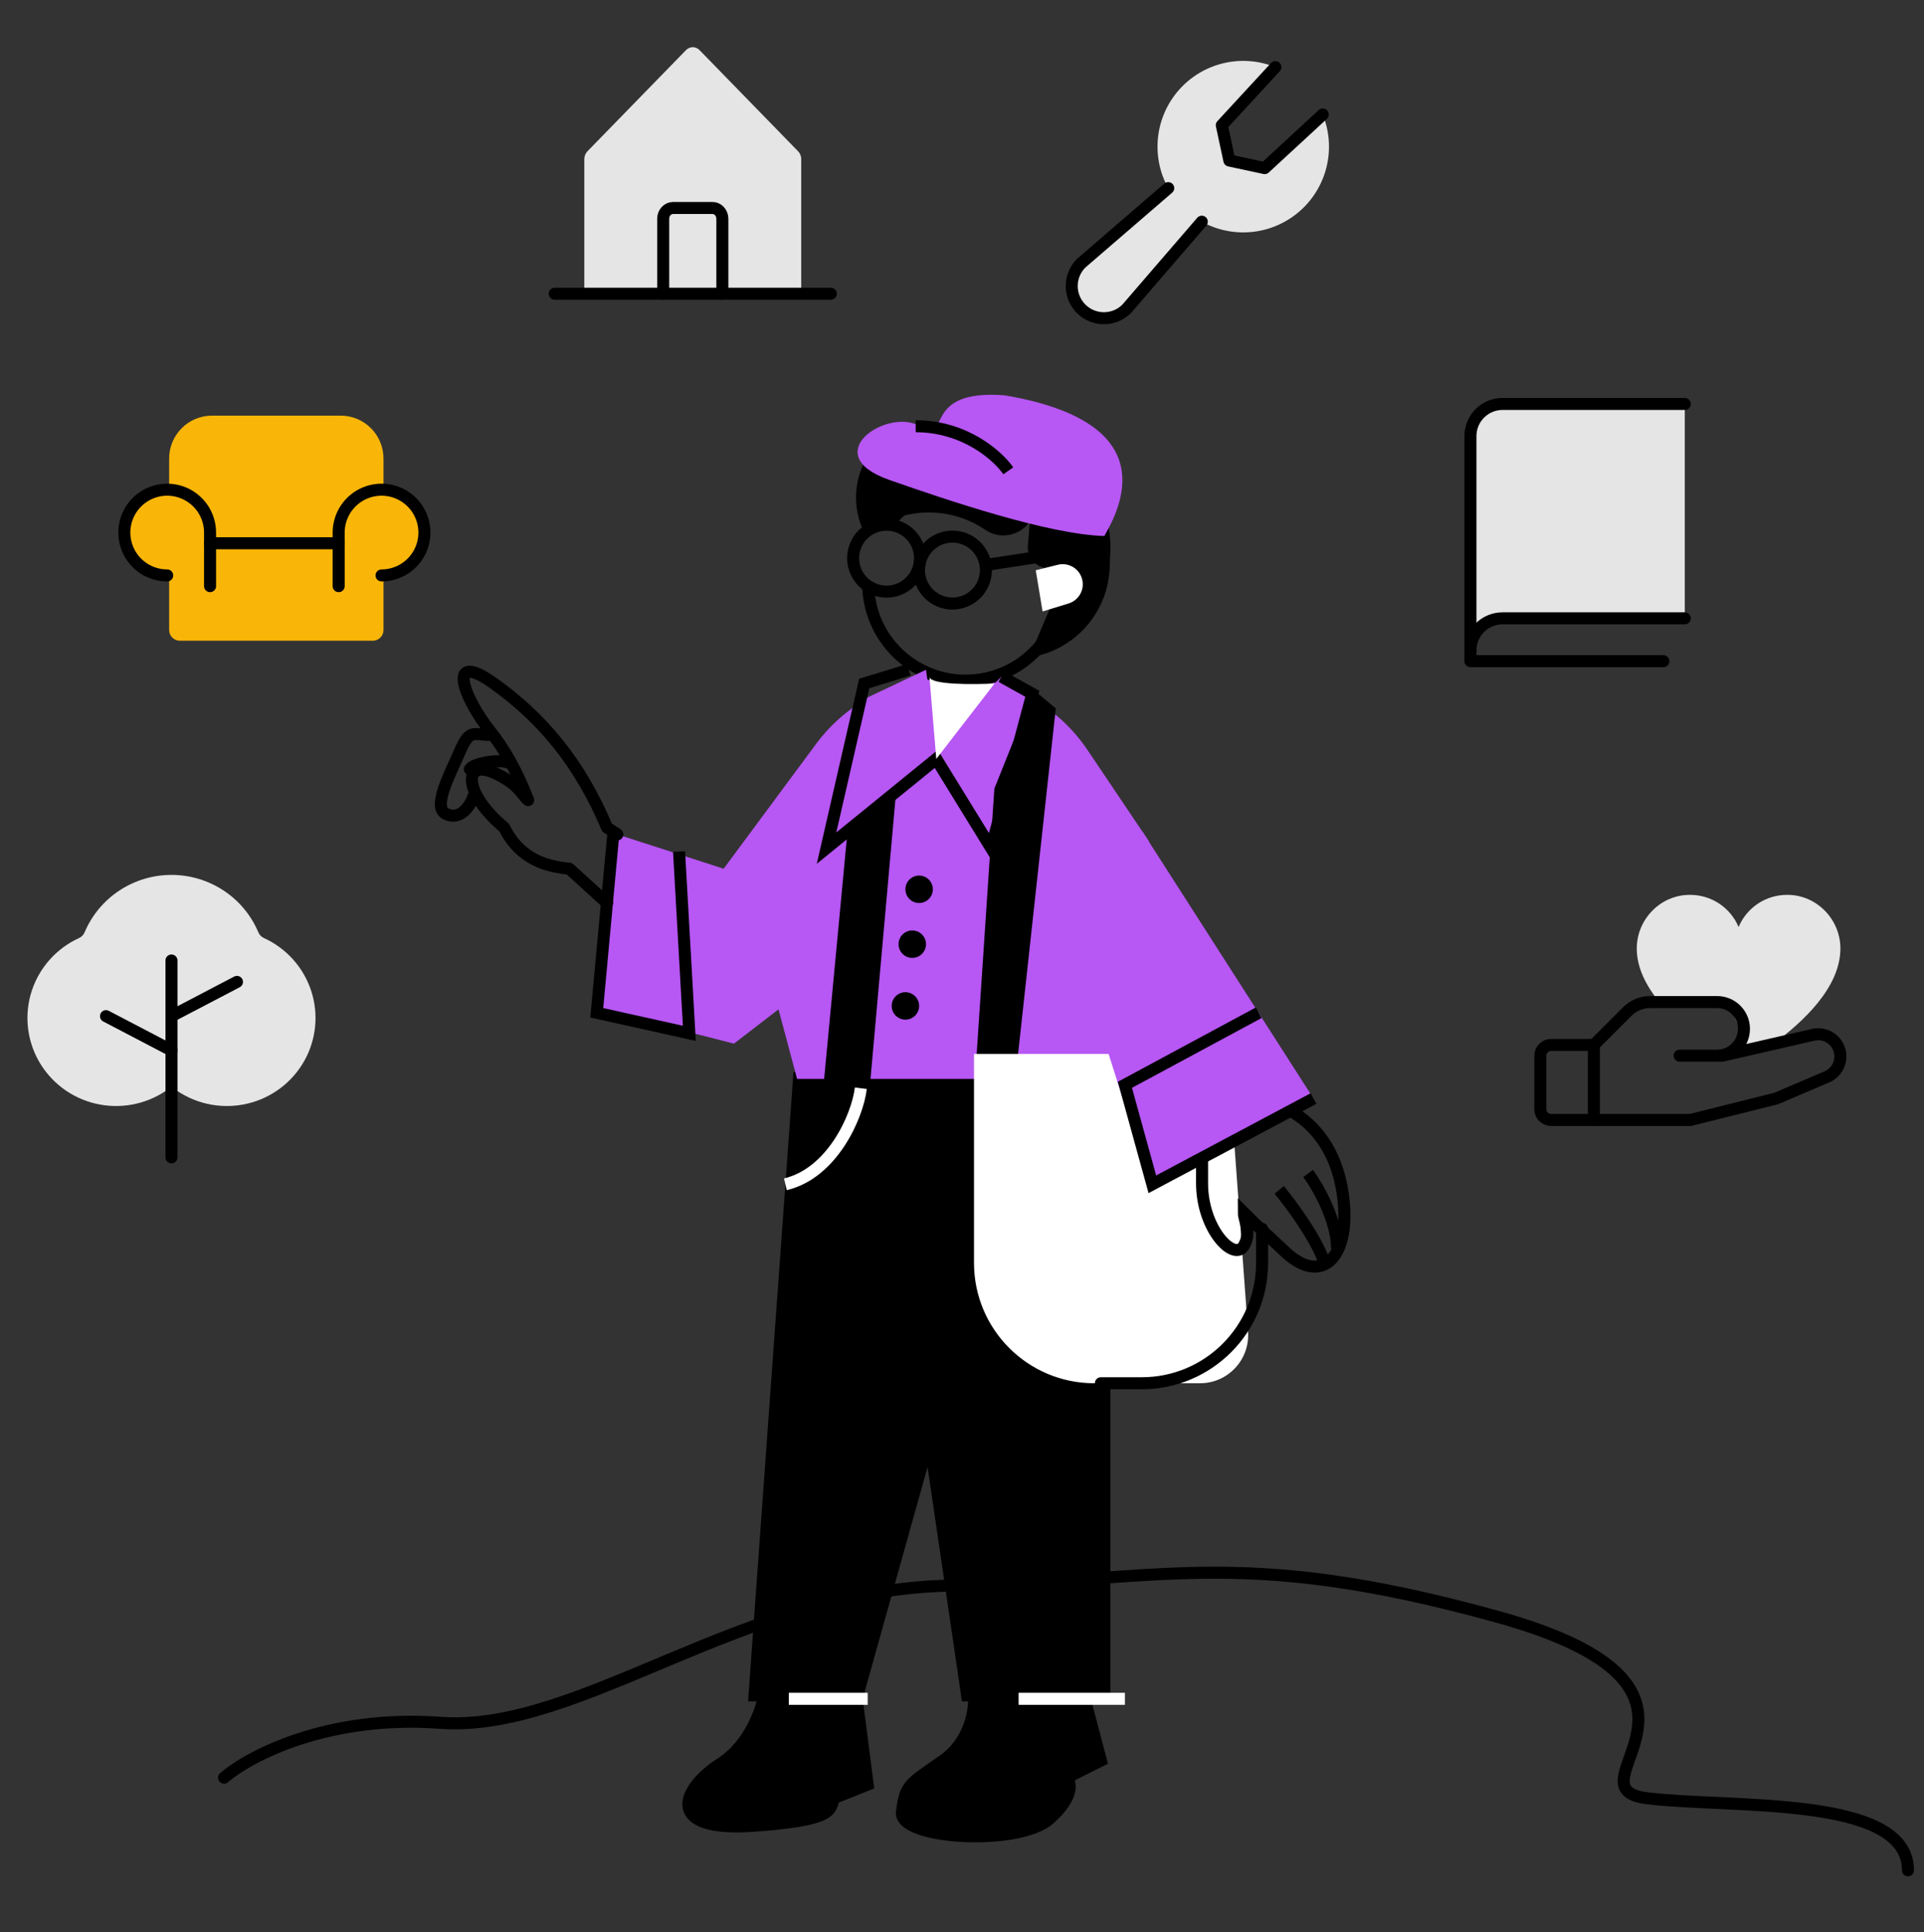
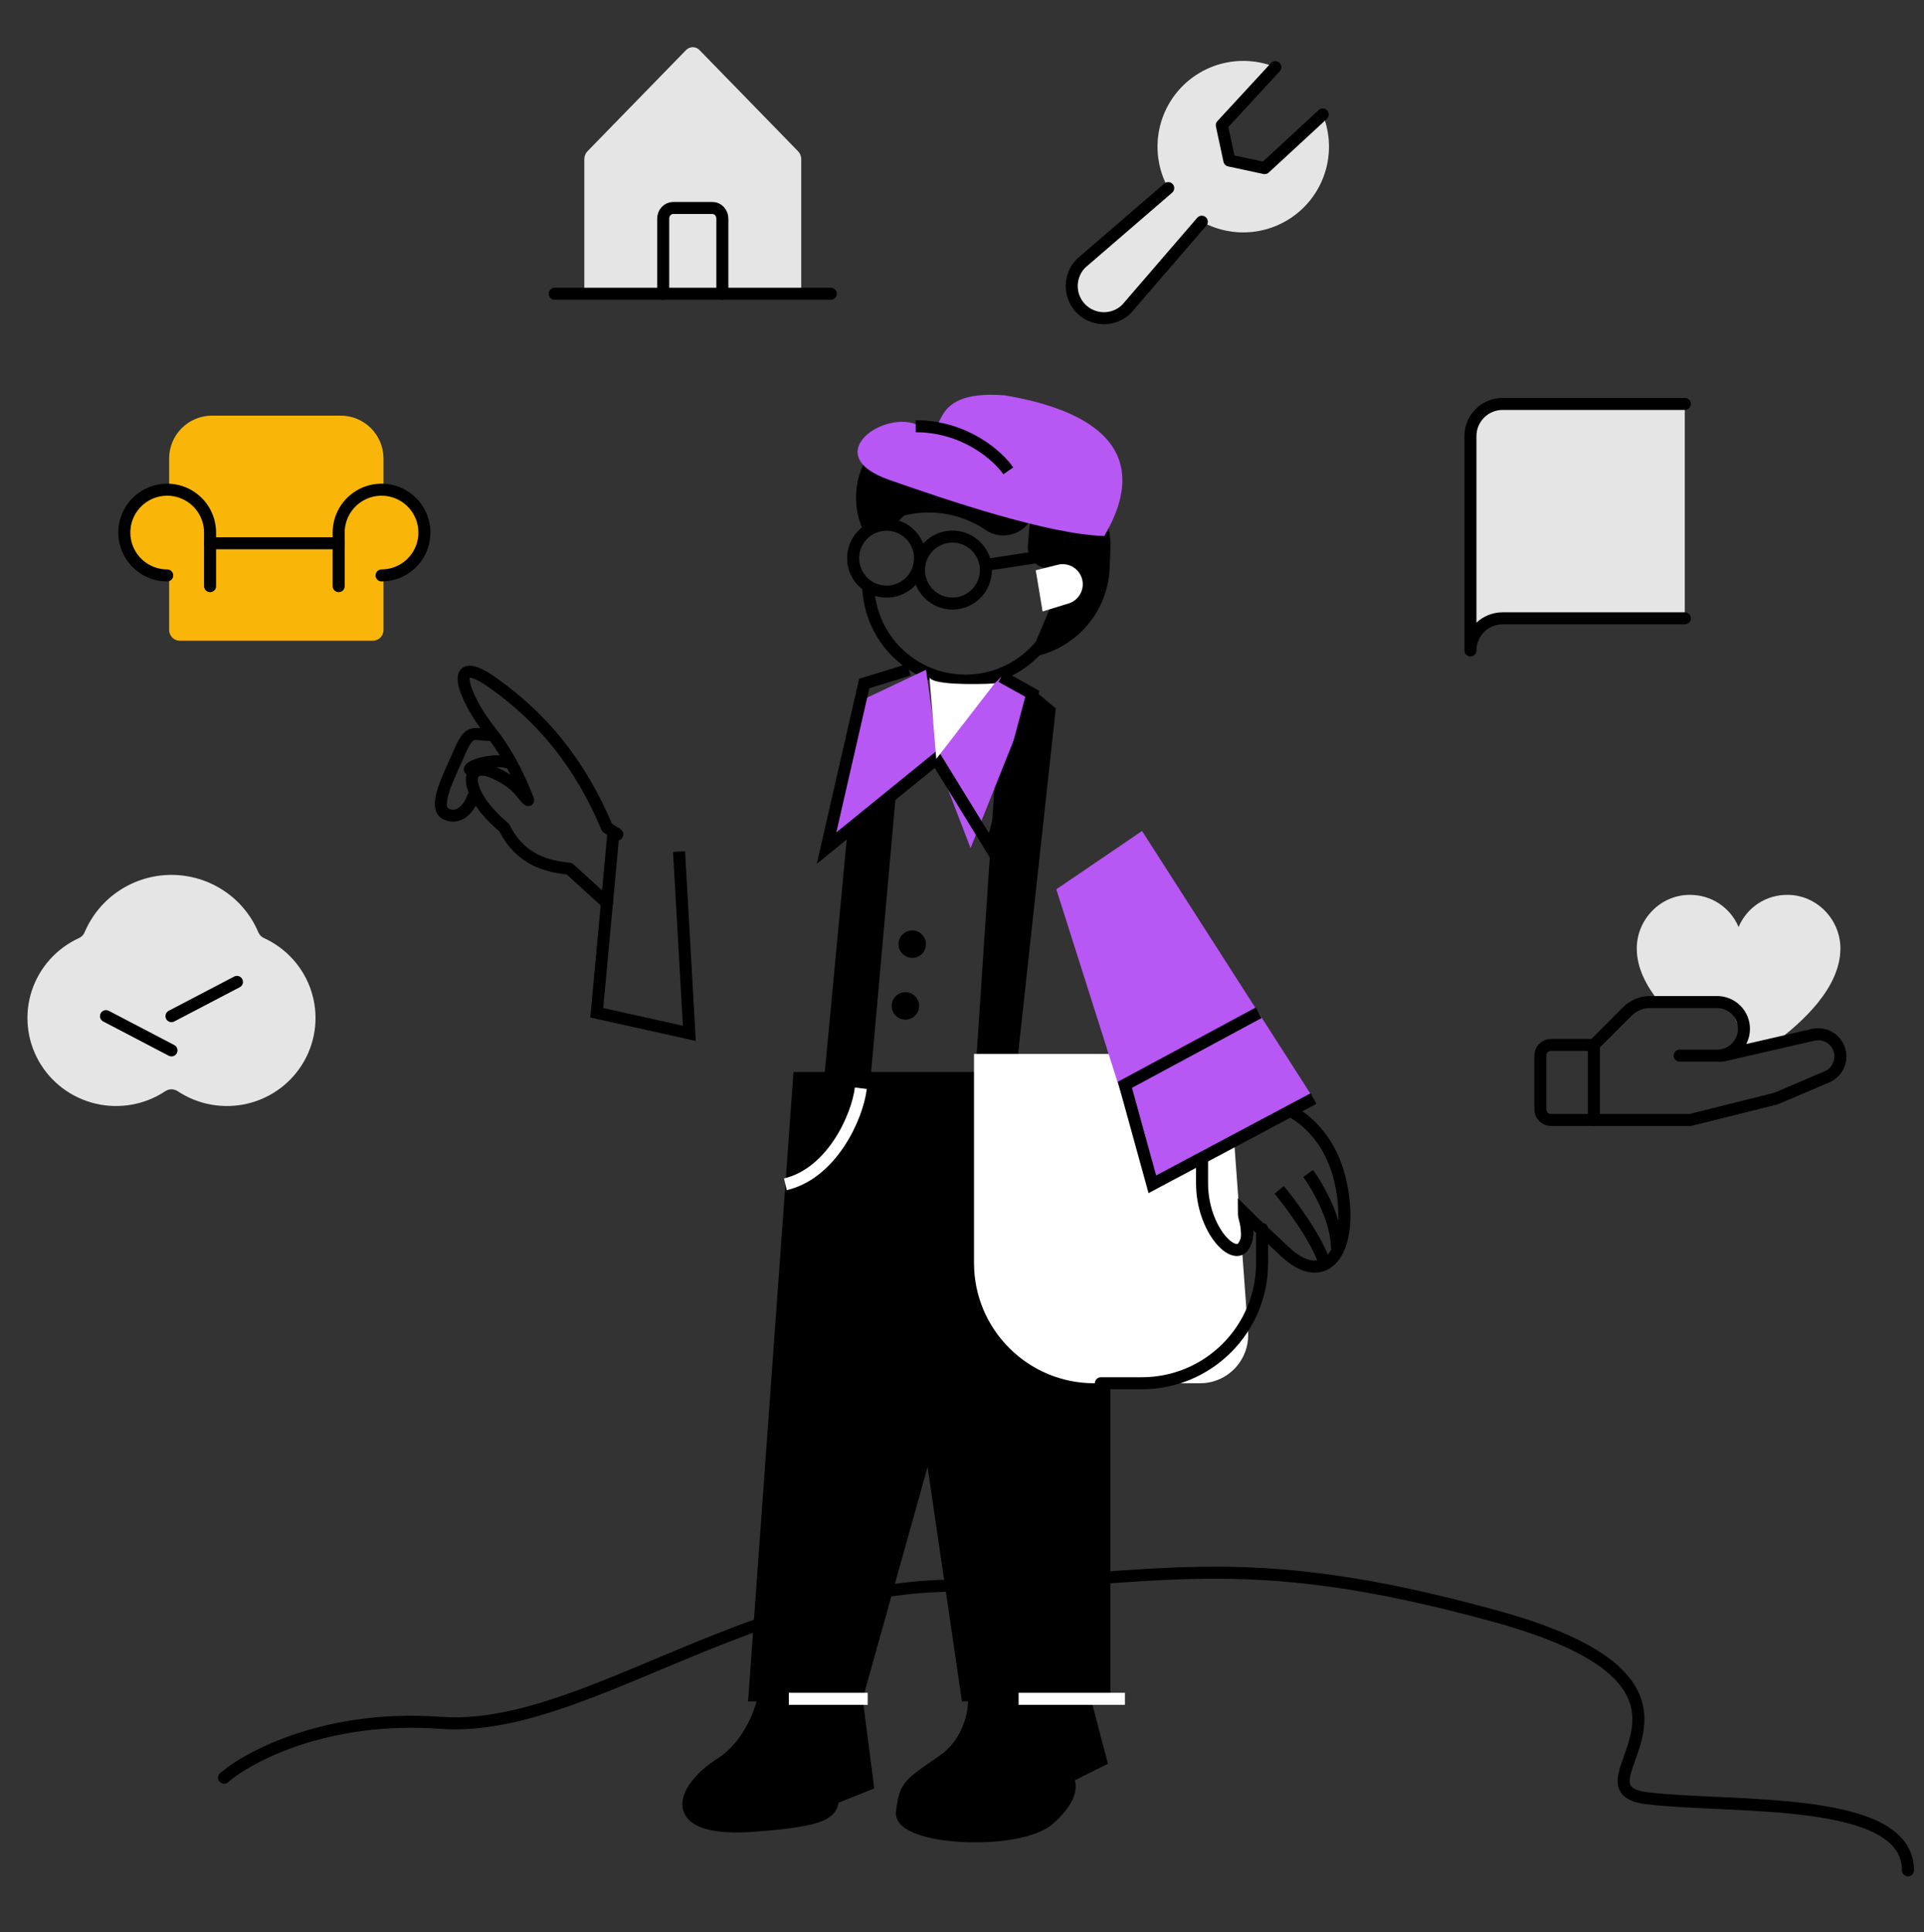
<svg xmlns="http://www.w3.org/2000/svg" width="240" height="241" viewBox="0 0 240 241" fill="none">
  <rect x="0" y="0" width="240" height="241" fill="#333333" stroke="none" />
  <path d="M137.754 211.448V134.443H99.679L94.118 211.448H106.952L115.936 179.363L120.642 211.448H137.754Z" fill="black" stroke="black" stroke-width="1.5" stroke-miterlimit="10" />
-   <path d="M143.316 104.924L135.658 93.545C131.806 87.822 125.359 84.389 118.459 84.389C111.892 84.389 105.713 87.501 101.803 92.778L90.267 108.347L77.005 104.069L74.866 125.887L91.551 130.165L97.112 125.887L99.428 134.561H132.62L140.664 153.694L143.316 104.924Z" fill="#B757F4" />
-   <circle cx="114.652" cy="110.913" r="1.711" fill="black" />
  <circle cx="113.797" cy="117.758" r="1.711" fill="black" />
  <circle cx="112.941" cy="125.459" r="1.711" fill="black" />
  <path d="M77.005 104.068L75.722 103.213C72.298 95.085 67.594 89.523 61.604 85.245C55.615 80.967 57.759 86.956 61.177 91.234C62.804 93.271 64.459 96.083 65.885 99.79C65.029 99.077 64.687 97.737 61.607 96.368C57.757 94.657 57.755 98.935 62.89 103.213C64.943 107.32 68.309 108.061 71.018 108.347L75.722 112.625" stroke="black" stroke-width="1.5" stroke-linecap="round" stroke-linejoin="round" />
  <path d="M107.807 89.523L103.529 134.871H107.807L111.658 91.662L107.807 89.523Z" fill="black" stroke="black" stroke-width="1.5" stroke-miterlimit="10" />
  <path d="M124.92 96.368L122.353 134.871L125.775 135.726L130.909 88.667L128.342 86.528L124.92 96.368Z" fill="black" stroke="black" stroke-width="1.5" stroke-miterlimit="10" />
  <path d="M111.169 64.904C115.501 59.786 123.163 59.148 128.282 63.48C133.4 67.812 134.038 75.474 129.706 80.593C125.373 85.712 117.712 86.349 112.593 82.017C109.831 79.68 108.374 76.373 108.298 73.02" stroke="black" stroke-width="1.5" stroke-miterlimit="10" />
  <path d="M129.625 80.967L133.007 72.977C133.612 71.548 132.488 69.986 130.941 70.105C129.804 70.192 128.861 69.239 128.959 68.104L129.625 60.432L128.142 64.036C127.364 65.927 125.043 66.624 123.351 65.474C118.869 62.426 112.987 62.399 108.477 65.406L108.236 65.566L108.182 65.43C107.137 62.817 107.36 59.867 108.787 57.441C110 55.379 112.363 54.283 114.72 54.688L128.334 57.028C133.965 57.996 138 62.996 137.757 68.704L137.666 70.844C137.463 75.604 134.216 79.692 129.625 80.967Z" fill="black" stroke="black" stroke-width="1.5" stroke-miterlimit="10" />
  <path d="M129.198 71.127L130.054 76.261L133.297 75.263C134.59 74.865 135.333 73.514 134.977 72.21C134.619 70.895 133.275 70.108 131.953 70.439L129.198 71.127Z" fill="white" />
  <path d="M110.915 59.85C118.136 62.381 130.804 66.669 137.756 66.849C139.659 63.502 145.457 52.732 125.347 49.309C114.651 48.454 118.822 55.465 114.731 53.139C110.64 50.813 101.889 56.686 110.915 59.85Z" fill="#B757F4" />
  <ellipse cx="4.174" cy="4.174" rx="4.174" ry="4.174" transform="matrix(-0.984 -0.178 -0.178 0.984 115.444 66.251)" stroke="black" stroke-width="1.5" stroke-miterlimit="10" />
  <ellipse cx="4.174" cy="4.174" rx="4.174" ry="4.174" transform="matrix(-0.984 -0.178 -0.178 0.984 123.659 67.736)" stroke="black" stroke-width="1.5" stroke-miterlimit="10" />
  <path d="M123.363 70.4L132.62 68.988" stroke="black" stroke-width="1.5" stroke-miterlimit="10" />
  <path d="M125.775 58.721C124.492 56.867 120.385 53.159 114.225 53.159" stroke="black" stroke-width="1.5" />
  <path d="M121.497 131.448H153.155L155.68 166.081C155.934 169.558 153.182 172.518 149.696 172.518H136.497C128.213 172.518 121.497 165.802 121.497 157.518V131.448Z" fill="white" />
  <path d="M157.433 153.266V157.518C157.433 165.802 150.717 172.518 142.433 172.518H137.326" stroke="black" stroke-width="1.5" stroke-linecap="round" stroke-linejoin="round" />
  <path d="M107.38 87.384L115.508 83.534L116.791 92.518L124.92 84.389L128.77 86.528L121.069 105.78L116.791 94.657L103.102 105.78L107.38 87.384Z" fill="#B757F4" />
  <path d="M113.369 83.534L107.807 85.245L103.102 105.78L116.791 94.657L123.636 105.78L128.77 86.528L124.92 84.389" stroke="black" stroke-width="1.5" />
  <path d="M143.315 147.277L163.85 137.01L142.46 103.641L131.765 110.913L143.315 147.277Z" fill="#B757F4" />
  <path d="M89.84 220.004C93.605 217.609 95.116 213.017 95.401 211.02L106.524 209.309L108.235 222.571L103.957 224.282C103.672 225.994 103.359 227.02 94.118 227.705C82.567 228.56 85.134 222.999 89.84 220.004Z" fill="black" stroke="black" stroke-width="1.5" stroke-miterlimit="10" />
  <path d="M117.646 219.577C121.069 217.181 121.639 213.159 121.497 211.448H135.187L137.326 219.577L133.048 221.716C133.618 222.286 133.989 224.111 130.908 226.849C127.058 230.272 112.084 229.416 112.512 225.994C112.94 222.571 113.368 222.571 117.646 219.577Z" fill="black" stroke="black" stroke-width="1.5" stroke-miterlimit="10" />
  <path d="M140.321 211.876H127.059" stroke="white" stroke-width="1.5" stroke-miterlimit="10" />
  <path d="M108.235 211.876H98.396" stroke="white" stroke-width="1.5" stroke-miterlimit="10" />
  <path d="M22.159 136.092C23.427 136.934 24.858 137.506 26.36 137.773C27.862 138.039 29.403 137.994 30.886 137.64C32.37 137.286 33.764 136.631 34.98 135.716C36.196 134.801 37.208 133.646 37.952 132.324C38.697 131.001 39.158 129.54 39.306 128.033C39.454 126.525 39.286 125.003 38.813 123.563C38.34 122.122 37.572 120.795 36.557 119.664C35.542 118.533 34.302 117.623 32.916 116.991C32.603 116.846 32.357 116.591 32.225 116.275C31.33 114.155 29.825 112.344 27.897 111.071C25.969 109.798 23.706 109.118 21.39 109.118C19.075 109.118 16.811 109.798 14.884 111.071C12.956 112.344 11.451 114.155 10.556 116.275C10.424 116.591 10.177 116.846 9.865 116.991C8.479 117.623 7.239 118.533 6.224 119.664C5.209 120.795 4.441 122.122 3.967 123.563C3.494 125.003 3.327 126.525 3.475 128.033C3.623 129.54 4.084 131.001 4.828 132.324C5.573 133.646 6.585 134.801 7.801 135.716C9.017 136.631 10.411 137.286 11.894 137.64C13.378 137.994 14.919 138.039 16.421 137.773C17.923 137.506 19.353 136.934 20.622 136.092C20.849 135.941 21.117 135.861 21.39 135.861C21.664 135.861 21.932 135.941 22.159 136.092Z" fill="#E5E5E5" />
-   <path d="M21.39 144.35V119.794" stroke="black" stroke-width="1.5" stroke-linecap="round" stroke-linejoin="round" />
  <path d="M21.389 131.004L13.222 126.734" stroke="black" stroke-width="1.5" stroke-linecap="round" stroke-linejoin="round" />
  <path d="M21.39 126.734L29.558 122.463" stroke="black" stroke-width="1.5" stroke-linecap="round" stroke-linejoin="round" />
  <path d="M198.824 139.683H193.476C193.121 139.683 192.781 139.543 192.531 139.292C192.28 139.041 192.139 138.701 192.139 138.347V131.662C192.139 131.308 192.28 130.967 192.531 130.717C192.781 130.466 193.121 130.325 193.476 130.325H198.824" stroke="black" stroke-width="1.5" stroke-linecap="round" stroke-linejoin="round" />
  <path fill-rule="evenodd" clip-rule="evenodd" d="M204.171 118.294C204.171 120.727 205.341 122.926 206.967 124.978H215.535L218.209 130.994L221.18 130.212C224.863 127.496 229.572 123.178 229.572 118.294C229.572 114.669 226.619 111.609 222.978 111.609C221.677 111.594 220.4 111.967 219.312 112.682C218.224 113.396 217.375 114.419 216.872 115.62C216.369 114.419 215.519 113.396 214.431 112.682C213.343 111.967 212.067 111.594 210.765 111.609C207.124 111.609 204.171 114.669 204.171 118.294Z" fill="#E5E5E5" />
  <path d="M209.519 131.662H214.866L226.063 129.087C226.474 128.974 226.907 128.958 227.326 129.039C227.745 129.12 228.139 129.297 228.479 129.556C228.818 129.815 229.093 130.148 229.283 130.53C229.473 130.913 229.572 131.334 229.572 131.761C229.572 132.276 229.429 132.781 229.158 133.22C228.887 133.658 228.499 134.012 228.038 134.242L221.551 137.01L210.856 139.683H198.823V130.325L203.001 126.147C203.375 125.775 203.818 125.48 204.305 125.28C204.793 125.079 205.315 124.976 205.842 124.978H214.198C215.084 124.978 215.934 125.33 216.561 125.956C217.188 126.583 217.54 127.433 217.54 128.32C217.54 129.206 217.188 130.056 216.561 130.683C215.934 131.31 215.084 131.662 214.198 131.662H209.519Z" stroke="black" stroke-width="1.5" stroke-linecap="round" stroke-linejoin="round" />
  <g clip-path="url(#clip0_11157_1505)">
    <path d="M99.947 36.636V19.847C99.947 19.661 99.911 19.477 99.841 19.306C99.772 19.136 99.671 18.983 99.544 18.858L87.244 6.234C87.018 6.01 86.723 5.886 86.416 5.886C86.11 5.886 85.815 6.01 85.588 6.234L73.289 18.858C73.162 18.984 73.061 19.136 72.992 19.307C72.923 19.477 72.888 19.661 72.888 19.847V36.636" fill="#E5E5E5" />
    <path d="M69.198 36.635H103.636" stroke="black" stroke-width="1.5" stroke-linecap="round" stroke-linejoin="round" />
    <path d="M90.107 36.635V27.277C90.107 26.922 89.977 26.582 89.747 26.332C89.516 26.081 89.203 25.94 88.877 25.94H83.957C83.631 25.94 83.318 26.081 83.088 26.332C82.857 26.582 82.727 26.922 82.727 27.277V36.635" stroke="black" stroke-width="1.5" stroke-linecap="round" stroke-linejoin="round" />
  </g>
  <path d="M145.722 23.463C144.653 21.529 144.21 19.312 144.453 17.115C144.695 14.919 145.613 12.852 147.078 11.198C148.543 9.544 150.485 8.385 152.636 7.879C154.787 7.374 157.042 7.547 159.091 8.375L152.406 15.619L153.352 20.021L157.754 20.967L164.998 14.282C165.826 16.331 166 18.586 165.494 20.737C164.988 22.888 163.829 24.83 162.175 26.295C160.521 27.761 158.454 28.678 156.258 28.921C154.061 29.163 151.844 28.72 149.91 27.651L140.541 38.514C139.788 39.267 138.766 39.69 137.701 39.69C136.635 39.69 135.613 39.267 134.86 38.514C134.106 37.76 133.683 36.738 133.683 35.673C133.683 34.607 134.106 33.585 134.86 32.832L145.722 23.463Z" fill="#E5E5E5" />
  <path d="M159.091 8.375L152.406 15.619L153.352 20.021L157.754 20.967L164.998 14.282" stroke="black" stroke-width="1.5" stroke-linecap="round" stroke-linejoin="round" />
  <path d="M145.724 23.463L134.861 32.832C134.108 33.585 133.685 34.607 133.685 35.673C133.685 36.738 134.108 37.76 134.861 38.514C135.615 39.267 136.637 39.69 137.702 39.69C138.768 39.69 139.79 39.267 140.543 38.514L149.912 27.651" stroke="black" stroke-width="1.5" stroke-linecap="round" stroke-linejoin="round" />
  <path d="M183.422 81.127C183.422 80.064 183.845 79.043 184.597 78.291C185.349 77.539 186.369 77.117 187.433 77.117H210.16V50.379H187.433C186.369 50.379 185.349 50.801 184.597 51.553C183.845 52.306 183.422 53.326 183.422 54.389V81.127Z" fill="#E5E5E5" />
  <path d="M210.16 77.117H187.433C186.369 77.117 185.349 77.539 184.597 78.291C183.845 79.043 183.422 80.064 183.422 81.127V54.389C183.422 53.326 183.845 52.306 184.597 51.553C185.349 50.801 186.369 50.379 187.433 50.379H210.16" stroke="black" stroke-width="1.5" stroke-linecap="round" stroke-linejoin="round" />
-   <path d="M183.422 81.127V82.464H207.487" stroke="black" stroke-width="1.5" stroke-linecap="round" stroke-linejoin="round" />
  <path d="M61.176 91.662C59.037 91.662 58.61 90.806 57.326 93.801C56.134 96.581 53.901 100.646 55.613 101.502C57.325 102.357 58.609 100.646 59.037 99.362M63.315 95.084C62.031 94.657 58.951 95.255 58.609 95.94" stroke="black" stroke-width="1.5" stroke-linecap="round" stroke-linejoin="round" />
  <path d="M115.936 84.389L115.94 84.437C116.105 85.415 121.397 85.385 124.064 85.245L116.791 94.657L115.94 84.437C115.937 84.421 115.936 84.406 115.936 84.389Z" fill="white" />
  <path d="M84.706 106.208L85.989 128.881L74.439 126.314L76.578 103.213" stroke="black" stroke-width="1.5" />
  <path d="M157.005 126.314L140.321 135.298L143.743 147.705L163.85 137.01" stroke="black" stroke-width="1.5" />
  <path d="M161.284 138.721C162.62 139.54 166.786 142.257 167.588 149.632C168.39 157.007 164.782 160.285 160.371 156.187C156.842 152.91 155.425 151.544 155.157 151.271C155.157 152.227 156.148 153.682 155.157 155.368C153.954 157.417 149.945 153.319 149.945 147.583C149.945 147.011 149.945 145.959 149.945 144.71M163.177 146.354C164.38 147.993 166.786 152.172 166.786 155.778M159.568 148.403C161.038 150.178 164.22 154.467 165.182 157.417" stroke="black" stroke-width="1.5" stroke-miterlimit="10" />
  <path d="M107.38 135.726C106.952 139.291 103.786 146.336 97.968 147.705" stroke="white" stroke-width="1.5" />
  <path d="M27.947 221.715C31.084 219.006 40.866 213.844 54.898 214.871C72.439 216.154 92.546 198.186 118.642 197.758C144.738 197.331 154.15 192.624 186.663 201.608C219.176 210.592 194.791 222.999 205.487 224.282C216.182 225.566 238 223.854 238 233.266" stroke="black" stroke-width="1.5" stroke-linecap="round" stroke-linejoin="round" />
  <path d="M21.099 57.184V61.195C20.75 61.195 20.401 61.229 20.055 61.298C19.018 61.504 18.065 62.014 17.317 62.761C16.57 63.509 16.06 64.462 15.854 65.499C15.648 66.537 15.753 67.612 16.158 68.589C16.563 69.566 17.248 70.402 18.128 70.989C19.007 71.577 20.041 71.89 21.099 71.89V78.575C21.099 78.93 21.239 79.269 21.49 79.52C21.741 79.771 22.081 79.912 22.436 79.912H46.5C46.854 79.912 47.194 79.771 47.445 79.52C47.696 79.269 47.837 78.93 47.837 78.575V71.89C48.894 71.89 49.928 71.577 50.808 70.989C51.687 70.402 52.372 69.566 52.777 68.589C53.182 67.612 53.288 66.537 53.081 65.499C52.875 64.462 52.366 63.509 51.618 62.761C50.87 62.014 49.917 61.504 48.88 61.298C48.535 61.229 48.185 61.195 47.837 61.195V57.184C47.837 55.766 47.273 54.406 46.27 53.403C45.267 52.4 43.907 51.837 42.489 51.837H26.446C25.028 51.837 23.668 52.4 22.665 53.403C21.662 54.406 21.099 55.766 21.099 57.184Z" fill="#FAB608" />
  <path d="M26.203 73.106V66.421C26.203 65.364 25.89 64.33 25.302 63.45C24.714 62.571 23.879 61.886 22.902 61.481C21.925 61.076 20.85 60.97 19.812 61.176C18.775 61.383 17.822 61.892 17.074 62.64C16.326 63.388 15.817 64.341 15.611 65.378C15.405 66.415 15.51 67.491 15.915 68.468C16.32 69.445 17.005 70.28 17.885 70.868C18.764 71.455 19.798 71.769 20.856 71.769M47.594 71.769C48.651 71.769 49.685 71.455 50.565 70.868C51.444 70.28 52.129 69.445 52.534 68.468C52.939 67.491 53.045 66.415 52.839 65.378C52.632 64.341 52.123 63.388 51.375 62.64C50.627 61.892 49.674 61.383 48.637 61.176C47.6 60.97 46.524 61.076 45.547 61.481C44.57 61.886 43.735 62.571 43.147 63.45C42.56 64.33 42.246 65.364 42.246 66.421V73.106" stroke="black" stroke-width="1.5" stroke-linecap="round" stroke-linejoin="round" />
  <path d="M26.203 67.758H42.246" stroke="black" stroke-width="1.5" stroke-linecap="round" stroke-linejoin="round" />
  <defs>
    <clipPath id="clip0_11157_1505">
      <rect width="41.925" height="42.781" fill="white" transform="translate(64.171 0.539)" />
    </clipPath>
  </defs>
</svg>